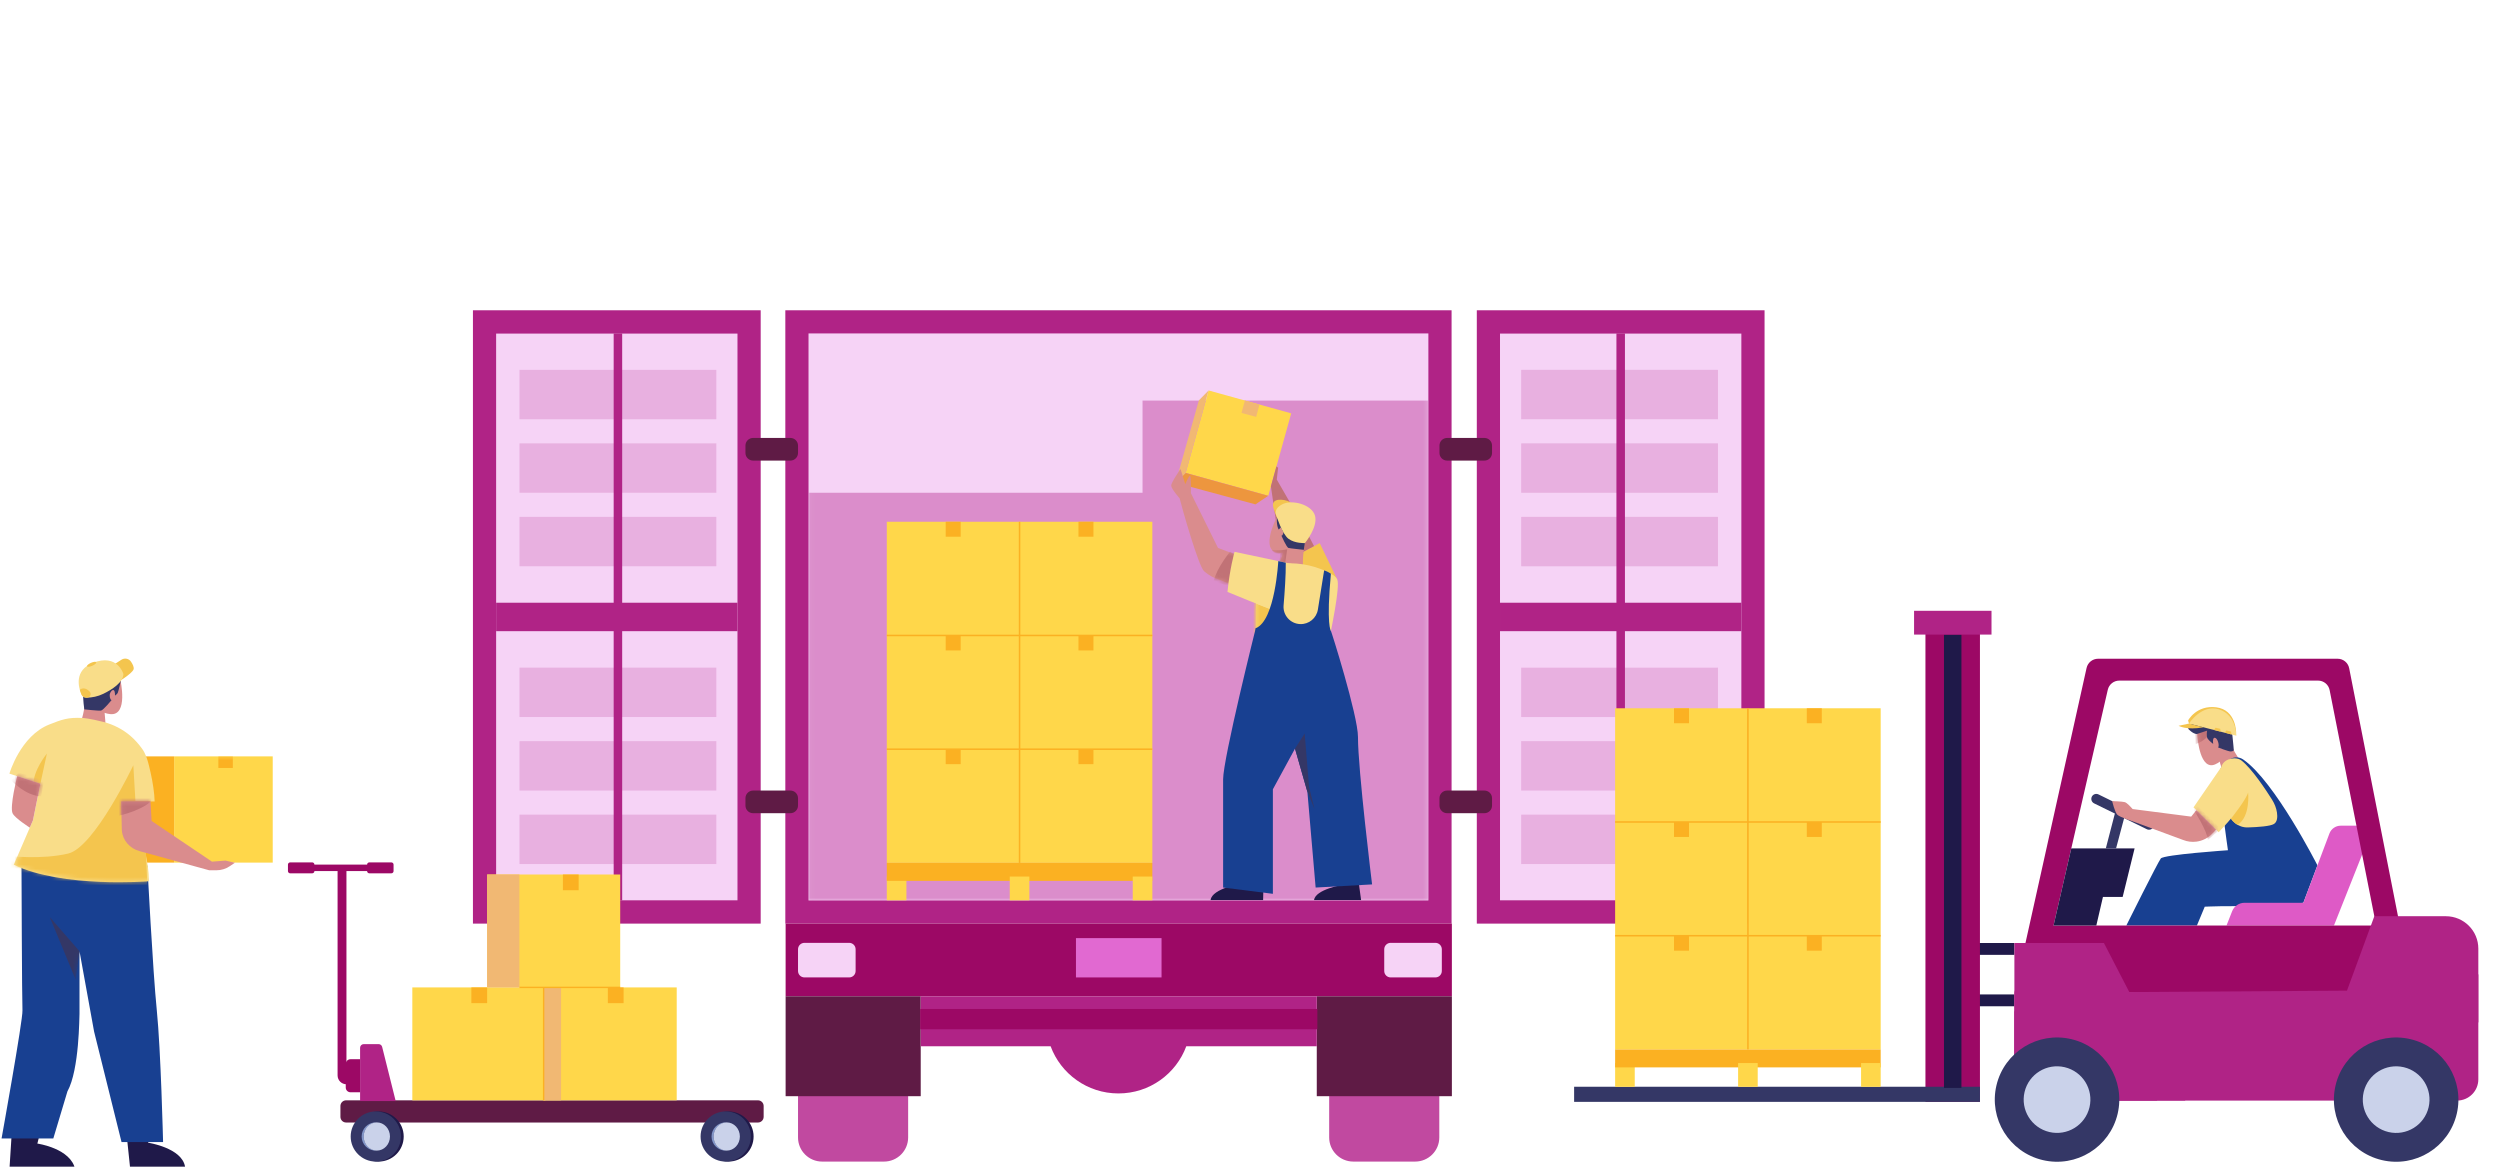
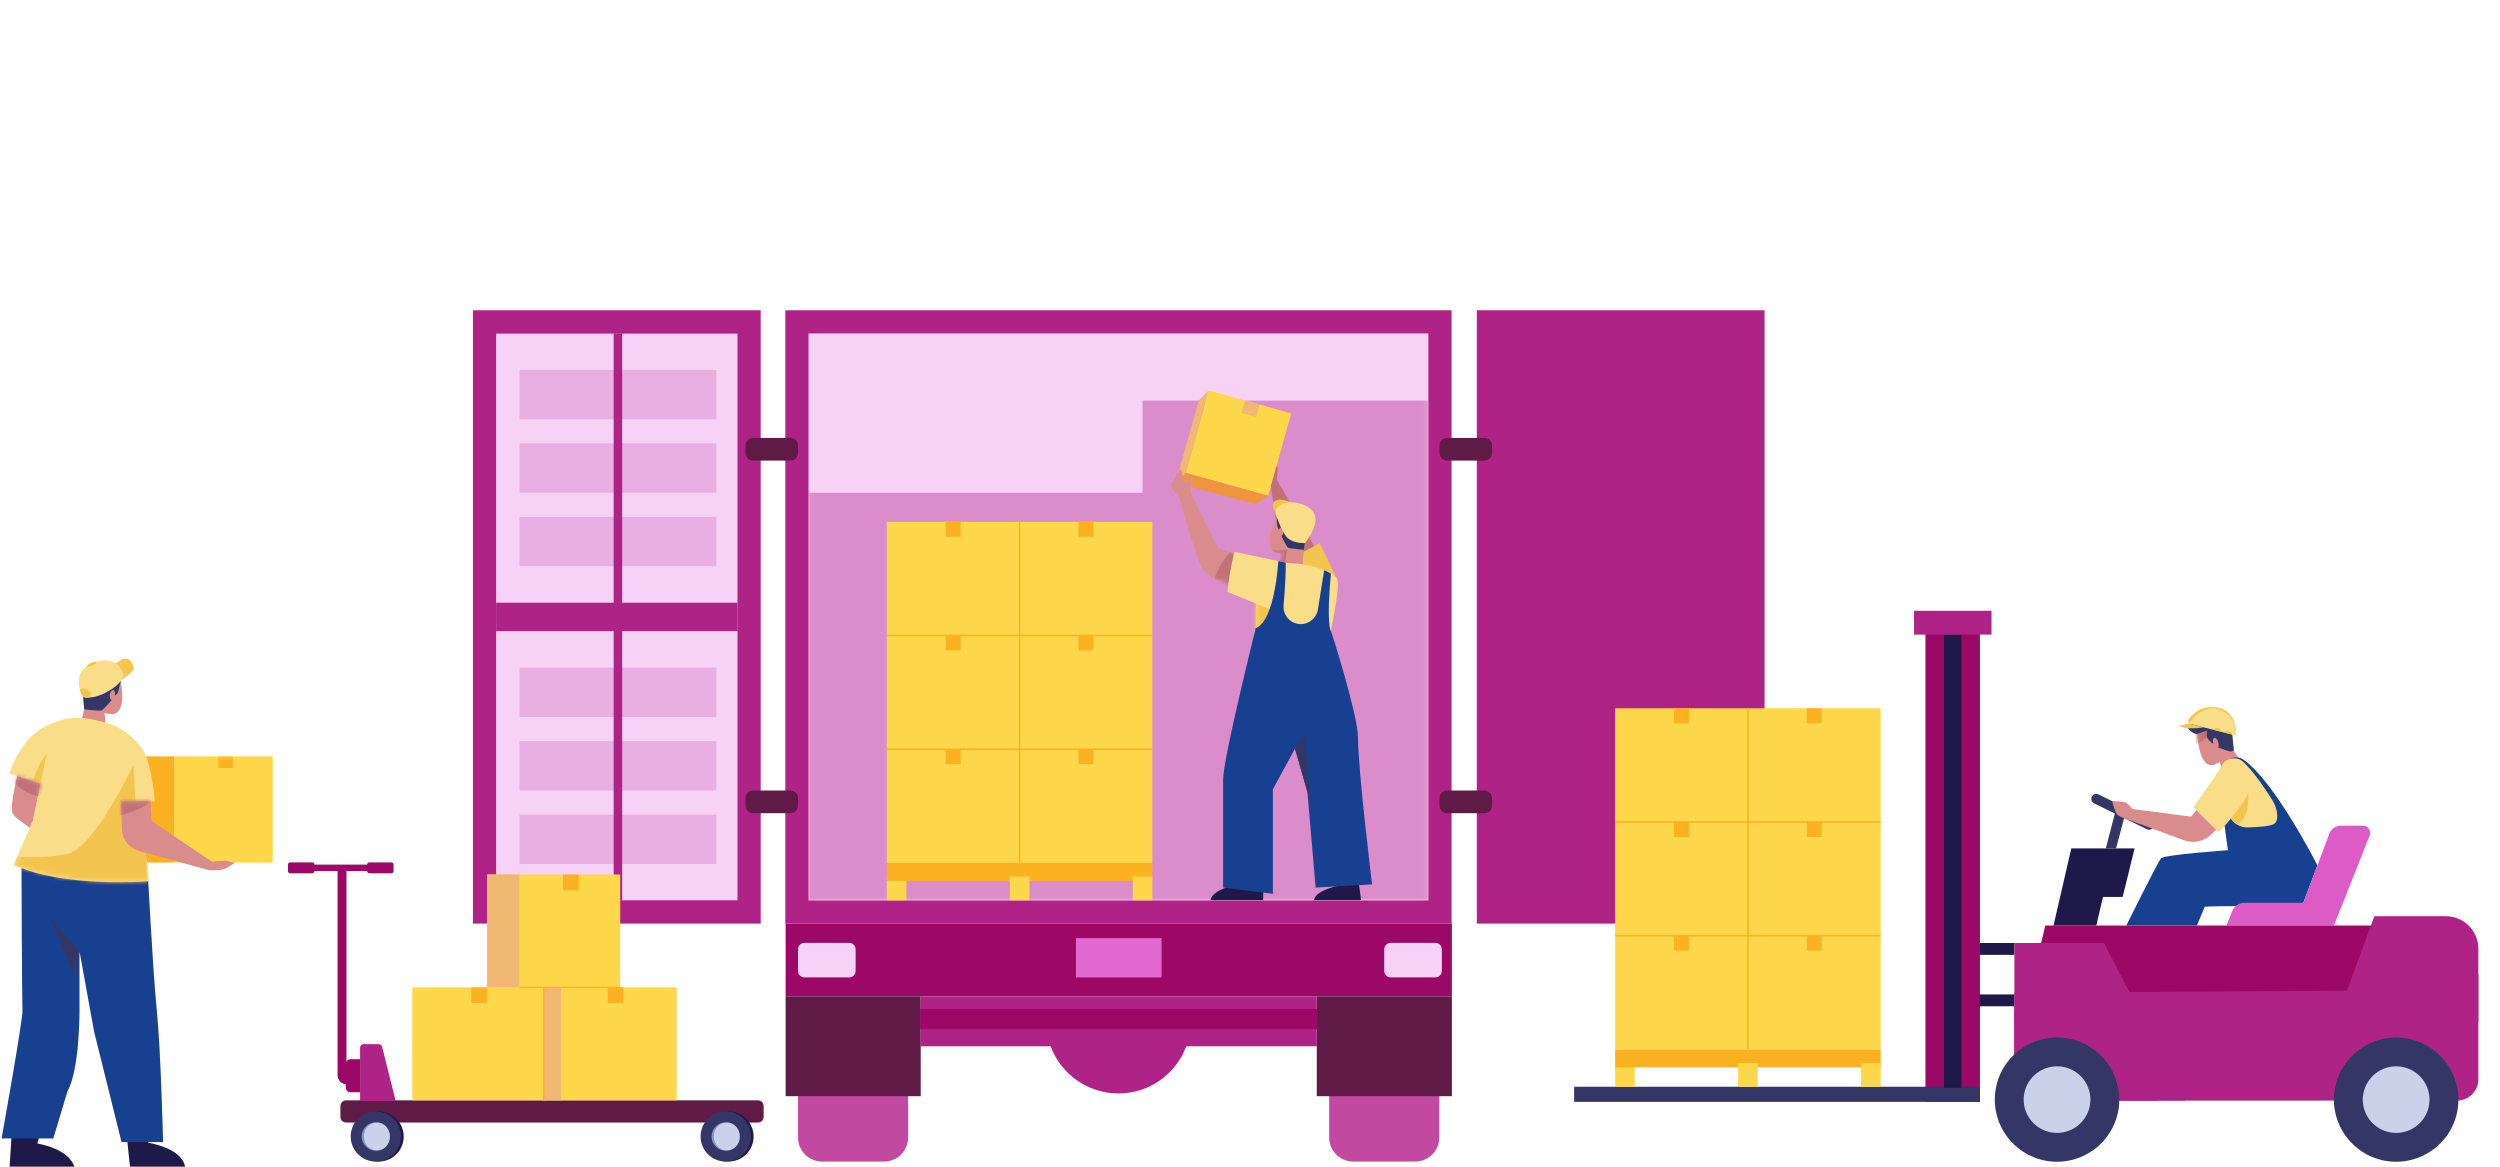
<svg xmlns="http://www.w3.org/2000/svg" width="600" height="280" viewBox="0 0 600 280" fill="none">
  <g clip-path="url(#clip0_16965_57449)">
    <path d="M348.379 221.667V74.466L188.479 74.466L188.479 221.667L348.379 221.667Z" fill="#B02386" />
    <path d="M342.811 80.023H194.045V216.11H342.811V80.023Z" fill="#F6D3F6" />
    <mask id="mask0_16965_57449" style="mask-type:luminance" maskUnits="userSpaceOnUse" x="194" y="80" width="149" height="137">
      <path d="M342.811 80.023H194.045V216.11H342.811V80.023Z" fill="white" />
    </mask>
    <g mask="url(#mask0_16965_57449)">
      <path opacity="0.5" d="M194.045 119.922V216.11H342.809V96.14H274.209V118.26H194.045V119.922Z" fill="#C149A0" />
    </g>
    <path d="M182.565 221.667L182.565 74.466L113.505 74.466L113.505 221.667H182.565Z" fill="#B02386" />
    <path d="M176.995 80.061H119.072V216.075H176.995V80.061Z" fill="#F6D3F6" />
    <path d="M176.995 144.654H119.072V151.482H176.995V144.654Z" fill="#B02386" />
    <g opacity="0.2">
      <path d="M171.919 88.765H124.683V100.619H171.919V88.765Z" fill="#B02386" />
      <path d="M171.919 106.406H124.683V118.26H171.919V106.406Z" fill="#B02386" />
      <path d="M171.919 124.047H124.683V135.902H171.919V124.047Z" fill="#B02386" />
    </g>
    <g opacity="0.2">
      <path d="M171.919 160.232H124.683V172.086H171.919V160.232Z" fill="#B02386" />
      <path d="M171.919 177.875H124.683V189.73H171.919V177.875Z" fill="#B02386" />
      <path d="M171.919 195.517H124.683V207.371H171.919V195.517Z" fill="#B02386" />
    </g>
    <path d="M189.693 110.542H180.741C179.729 110.542 178.91 109.725 178.91 108.715V106.932C178.91 105.922 179.729 105.105 180.741 105.105H189.693C190.705 105.105 191.524 105.922 191.524 106.932V108.715C191.524 109.723 190.705 110.542 189.693 110.542Z" fill="#5F1B45" />
    <path d="M189.693 195.17H180.741C179.729 195.17 178.91 194.352 178.91 193.342V191.559C178.91 190.549 179.729 189.732 180.741 189.732H189.693C190.705 189.732 191.524 190.549 191.524 191.559V193.342C191.524 194.35 190.705 195.17 189.693 195.17Z" fill="#5F1B45" />
    <path d="M423.493 221.668V74.467L354.433 74.467V221.668H423.493Z" fill="#B02386" />
-     <path d="M360.002 216.074H417.926V80.061H360.002V216.074Z" fill="#F6D3F6" />
+     <path d="M360.002 216.074H417.926H360.002V216.074Z" fill="#F6D3F6" />
    <path d="M360.002 151.481H417.926V144.654H360.002V151.481Z" fill="#B02386" />
    <g opacity="0.2">
      <path d="M365.078 100.618H412.314V88.764H365.078V100.618Z" fill="#B02386" />
      <path d="M365.078 118.261H412.314V106.407H365.078V118.261Z" fill="#B02386" />
      <path d="M365.078 135.904H412.314V124.049H365.078V135.904Z" fill="#B02386" />
    </g>
    <g opacity="0.2">
      <path d="M365.078 172.088H412.314V160.234H365.078V172.088Z" fill="#B02386" />
      <path d="M365.078 189.729H412.314V177.874H365.078V189.729Z" fill="#B02386" />
      <path d="M365.078 207.371H412.314V195.517H365.078V207.371Z" fill="#B02386" />
    </g>
    <path d="M347.306 110.542H356.258C357.269 110.542 358.088 109.725 358.088 108.715V106.932C358.088 105.922 357.269 105.105 356.258 105.105H347.306C346.294 105.105 345.475 105.922 345.475 106.932V108.715C345.473 109.723 346.294 110.542 347.306 110.542Z" fill="#5F1B45" />
    <path d="M347.306 195.17H356.258C357.269 195.17 358.088 194.352 358.088 193.342V191.559C358.088 190.549 357.269 189.732 356.258 189.732H347.306C346.294 189.732 345.475 190.549 345.475 191.559V193.342C345.473 194.35 346.294 195.17 347.306 195.17Z" fill="#5F1B45" />
    <path d="M149.323 80.023H147.28V216.11H149.323V80.023Z" fill="#B02386" />
-     <path d="M389.986 80.023H387.943V216.11H389.986V80.023Z" fill="#B02386" />
    <path d="M244.695 179.806H212.83V207.099H244.695V179.806Z" fill="#FFD74A" />
    <path d="M230.563 179.806H226.966V183.397H230.563V179.806Z" fill="#FBB122" />
    <path d="M244.695 152.513H212.83V179.806H244.695V152.513Z" fill="#FFD74A" />
    <path d="M230.563 152.513H226.966V156.104H230.563V152.513Z" fill="#FBB122" />
    <path d="M244.695 125.221H212.83V152.513H244.695V125.221Z" fill="#FFD74A" />
    <path d="M230.563 125.221H226.966V128.811H230.563V125.221Z" fill="#FBB122" />
    <path d="M276.562 179.806H244.697V207.099H276.562V179.806Z" fill="#FFD74A" />
    <path d="M262.428 179.806H258.831V183.397H262.428V179.806Z" fill="#FBB122" />
    <path d="M276.562 152.513H244.697V179.806H276.562V152.513Z" fill="#FFD74A" />
    <path d="M262.428 152.513H258.831V156.104H262.428V152.513Z" fill="#FBB122" />
    <path d="M276.562 125.221H244.697V152.513H276.562V125.221Z" fill="#FFD74A" />
    <path d="M262.428 125.221H258.831V128.811H262.428V125.221Z" fill="#FBB122" />
    <path d="M276.562 179.621H212.83V179.992H276.562V179.621Z" fill="#FBB122" />
    <path d="M276.562 152.328H212.83V152.699H276.562V152.328Z" fill="#FBB122" />
    <path d="M244.882 125.221H244.51V207.097H244.882V125.221Z" fill="#FBB122" />
    <path d="M217.538 210.369H212.83V216.077H217.538V210.369Z" fill="#FFD74A" />
    <path d="M276.562 207.099H212.83V211.408H276.562V207.099Z" fill="#FBB122" />
    <path d="M247.05 210.369H242.342V216.077H247.05V210.369Z" fill="#FFD74A" />
    <path d="M276.564 210.369H271.856V216.077H276.564V210.369Z" fill="#FFD74A" />
    <path d="M348.448 221.669H188.548V239.121H348.448V221.669Z" fill="#9C0865" />
    <path d="M278.769 225.149H258.231V234.582H278.769V225.149Z" fill="#E169D1" />
    <path d="M212.156 278.781H197.323C194.12 278.781 191.525 276.189 191.525 272.994V248.876H217.956V272.994C217.954 276.191 215.359 278.781 212.156 278.781Z" fill="#C149A0" />
    <path d="M220.973 239.118H188.548V263.086H220.973V239.118Z" fill="#5F1B45" />
    <path d="M339.632 278.78H324.799C321.596 278.78 319.002 276.189 319.002 272.994V248.876H345.432V272.994C345.43 276.191 342.836 278.78 339.632 278.78Z" fill="#C149A0" />
    <path d="M348.451 239.118H316.026V263.086H348.451V239.118Z" fill="#5F1B45" />
    <path d="M316.026 239.118H220.976V251.101H252.148C254.589 257.712 260.958 262.425 268.429 262.425C275.9 262.425 282.266 257.71 284.71 251.101H316.028V239.118H316.026Z" fill="#B02386" />
    <path d="M316.161 242.152H220.845V247.022H316.161V242.152Z" fill="#9C0865" />
    <path d="M203.801 234.582H193.071C192.217 234.582 191.524 233.89 191.524 233.038V227.825C191.524 226.972 192.217 226.281 193.071 226.281H203.801C204.655 226.281 205.348 226.972 205.348 227.825V233.038C205.348 233.89 204.655 234.582 203.801 234.582Z" fill="#F6D3F6" />
    <path d="M344.491 234.582H333.762C332.908 234.582 332.215 233.89 332.215 233.038V227.825C332.215 226.972 332.908 226.281 333.762 226.281H344.491C345.346 226.281 346.039 226.972 346.039 227.825V233.038C346.039 233.89 345.346 234.582 344.491 234.582Z" fill="#F6D3F6" />
    <path d="M181.911 269.405H83.066C82.311 269.405 81.701 268.795 81.701 268.042V265.441C81.701 264.688 82.311 264.078 83.066 264.078H181.911C182.665 264.078 183.276 264.688 183.276 265.441V268.042C183.276 268.795 182.663 269.405 181.911 269.405Z" fill="#5F1B45" />
    <path d="M94.967 264.254H86.422V251.461C86.422 250.977 86.814 250.586 87.299 250.586H90.865C91.268 250.586 91.618 250.86 91.715 251.249L94.967 264.254Z" fill="#B02386" />
    <path d="M90.859 278.78C94.189 278.78 96.888 276.086 96.888 272.761C96.888 269.437 94.189 266.742 90.859 266.742C87.528 266.742 84.829 269.437 84.829 272.761C84.829 276.086 87.528 278.78 90.859 278.78Z" fill="#1F1949" />
    <path d="M90.194 278.78C93.524 278.78 96.224 276.086 96.224 272.761C96.224 269.437 93.524 266.742 90.194 266.742C86.864 266.742 84.164 269.437 84.164 272.761C84.164 276.086 86.864 278.78 90.194 278.78Z" fill="#343766" />
    <path d="M90.194 269.368C90.276 269.368 90.358 269.372 90.438 269.376C88.674 269.502 87.281 270.969 87.281 272.761C87.281 274.553 88.674 276.021 90.438 276.147C90.358 276.153 90.276 276.155 90.194 276.155C88.315 276.155 86.794 274.635 86.794 272.761C86.794 270.888 88.317 269.368 90.194 269.368Z" fill="#8296C9" />
    <path d="M90.437 276.147C92.181 276.147 93.594 274.631 93.594 272.761C93.594 270.892 92.181 269.376 90.437 269.376C88.694 269.376 87.281 270.892 87.281 272.761C87.281 274.631 88.694 276.147 90.437 276.147Z" fill="#CAD2EA" />
    <path d="M174.833 278.78C178.164 278.78 180.863 276.086 180.863 272.761C180.863 269.437 178.164 266.742 174.833 266.742C171.503 266.742 168.804 269.437 168.804 272.761C168.804 276.086 171.503 278.78 174.833 278.78Z" fill="#1F1949" />
    <path d="M174.169 278.78C177.499 278.78 180.199 276.086 180.199 272.761C180.199 269.437 177.499 266.742 174.169 266.742C170.839 266.742 168.139 269.437 168.139 272.761C168.139 276.086 170.839 278.78 174.169 278.78Z" fill="#343766" />
    <path d="M174.169 269.368C174.251 269.368 174.333 269.372 174.413 269.376C172.648 269.502 171.256 270.969 171.256 272.761C171.256 274.553 172.648 276.021 174.413 276.147C174.333 276.153 174.251 276.155 174.169 276.155C172.29 276.155 170.769 274.635 170.769 272.761C170.769 270.888 172.29 269.368 174.169 269.368Z" fill="#8296C9" />
    <path d="M174.412 276.147C176.156 276.147 177.569 274.631 177.569 272.761C177.569 270.892 176.156 269.376 174.412 269.376C172.669 269.376 171.256 270.892 171.256 272.761C171.256 274.631 172.669 276.147 174.412 276.147Z" fill="#CAD2EA" />
    <path d="M86.422 254.212H84.12C83.489 254.212 82.978 254.722 82.978 255.352V261.006C82.978 261.636 83.489 262.147 84.12 262.147H86.422V254.212Z" fill="#9C0865" />
    <path d="M130.896 236.979H98.958V264.08H130.896V236.979Z" fill="#FFD74A" />
    <path d="M116.912 236.979H113.129V240.755H116.912V236.979Z" fill="#FBB122" />
    <path d="M148.85 209.879H116.912V236.979H148.85V209.879Z" fill="#FFD74A" />
    <path d="M138.876 209.879H135.093V213.655H138.876V209.879Z" fill="#FBB122" />
    <path d="M162.412 236.979H130.474V264.08H162.412V236.979Z" fill="#FFD74A" />
    <path d="M149.663 236.979H145.88V240.756H149.663V236.979Z" fill="#FBB122" />
    <path d="M134.66 236.979H130.474V264.08H134.66V236.979Z" fill="#F1B873" />
    <path d="M124.653 209.879H116.912V236.979H124.653V209.879Z" fill="#F1B873" />
    <path d="M148.852 236.807H124.655V237.149H148.852V236.807Z" fill="#FBB122" />
    <path d="M130.644 236.979H130.303V264.08H130.644V236.979Z" fill="#FBB122" />
    <path d="M93.921 206.973H88.635C88.341 206.973 88.102 207.212 88.102 207.506V207.512H75.462V207.506C75.462 207.212 75.223 206.973 74.929 206.973H69.643C69.348 206.973 69.109 207.212 69.109 207.506V209.066C69.109 209.359 69.348 209.598 69.643 209.598H74.929C75.223 209.598 75.462 209.359 75.462 209.066V209.059H81.02V258.101C81.02 259.274 81.972 260.224 83.148 260.224V209.057H88.102V209.063C88.102 209.357 88.341 209.596 88.635 209.596H93.921C94.216 209.596 94.455 209.357 94.455 209.063V207.503C94.457 207.212 94.216 206.973 93.921 206.973Z" fill="#9C0865" />
    <path d="M65.454 181.531H41.795V207.028H65.454V181.531Z" fill="#FFD74A" />
    <mask id="mask1_16965_57449" style="mask-type:luminance" maskUnits="userSpaceOnUse" x="41" y="181" width="25" height="27">
      <path d="M65.454 181.531H41.795V207.028H65.454V181.531Z" fill="white" />
    </mask>
    <g mask="url(#mask1_16965_57449)">
      <path d="M55.882 181.531H52.409V184.313H55.882V181.531Z" fill="#FBB122" />
    </g>
    <path d="M41.795 181.531H29.609V207.028H41.795V181.531Z" fill="#FBB122" />
    <path d="M3.116 267.204L10.505 268.291L8.967 274.458C8.967 274.458 17.113 275.603 18.064 280.753H2.258L3.116 267.204Z" fill="#1F1949" />
    <path d="M30.108 269.631L35.465 269.462L35.564 274.251C35.564 274.251 43.656 275.477 44.409 280H31.196L30.108 269.631Z" fill="#1F1949" />
    <path d="M35.376 207.742C35.376 207.742 36.676 233.092 37.634 242.491C38.593 251.894 39.141 274.102 39.141 274.102H29.169L22.582 247.578L19.079 228.285V243.352C19.019 243.809 19.078 256.718 16.183 261.935L12.796 273.232H0.376C0.376 273.232 5.516 244.751 5.392 242.491C5.271 240.235 5.16 207.742 5.16 207.742H29.169H35.376Z" fill="#184091" />
    <mask id="mask2_16965_57449" style="mask-type:luminance" maskUnits="userSpaceOnUse" x="3" y="207" width="35" height="71">
      <path d="M29.169 207.744C29.169 207.744 36.522 233.092 37.481 242.491C38.439 251.894 37.481 277.241 37.481 277.241H34.876L26.138 246.767L19.079 228.285L17.032 244.102C16.972 244.559 16.874 245.006 16.737 245.44L6.656 277.241H3.821C3.821 277.241 5.516 244.751 5.392 242.491C5.271 240.235 5.16 207.742 5.16 207.742H29.169V207.744Z" fill="white" />
    </mask>
    <g mask="url(#mask2_16965_57449)">
      <path d="M19.077 228.287L11.944 220.098L18.187 235.167L19.077 228.287Z" fill="#343766" />
    </g>
    <path d="M19.636 172.616C20.504 169.573 20.689 166.274 20.729 164.922C20.727 164.763 20.729 164.606 20.74 164.449C20.743 164.345 20.74 164.288 20.74 164.288L20.754 164.297C20.811 163.676 20.975 163.082 21.261 162.547C22.941 159.396 27.95 157.458 28.893 163.179C28.893 163.179 30.881 171.851 26.451 171.387C25.98 171.339 25.533 171.233 25.11 171.082C25.411 173.663 25.482 176.551 24.278 176.52C23.027 176.487 21.526 175.654 20.479 174.951C19.713 174.443 19.384 173.498 19.636 172.616Z" fill="#DA8C8D" />
    <path d="M11.87 173.864C14.716 172.753 16.25 172.105 19.896 172.32C19.896 172.32 21.446 172.395 24.886 173.281C27.236 173.886 29.448 175.022 31.294 176.6C32.337 177.49 33.286 178.56 34.099 179.691C34.96 180.889 35.369 182.232 35.726 183.651C36.312 185.982 36.788 188.357 37.016 190.752C37.023 190.83 37.133 192.345 37.114 192.345H30.063C30.063 192.345 35.743 201.967 35.726 211.505C35.726 211.505 14.966 213.182 3.31 207.53L7.907 196.886L9.691 188.101L2.258 185.675C2.258 185.668 4.877 176.595 11.87 173.864Z" fill="#F9DD89" />
    <mask id="mask3_16965_57449" style="mask-type:luminance" maskUnits="userSpaceOnUse" x="2" y="172" width="44" height="40">
      <path d="M14.088 173.864C17.592 172.753 19.48 172.105 23.967 172.32C23.967 172.32 25.874 172.395 30.108 173.281C33.002 173.886 35.723 175.022 37.996 176.6C39.279 177.49 40.448 178.56 41.447 179.691C42.507 180.889 43.011 182.232 43.45 183.651C44.172 185.982 44.758 188.357 45.038 190.752C45.047 190.83 45.183 192.345 45.158 192.345H36.481C36.481 192.345 36.895 201.712 36.873 211.251C36.873 211.251 17.899 213.182 3.552 207.53L9.211 196.886L11.407 188.101L2.258 185.675C2.258 185.668 5.481 176.595 14.088 173.864Z" fill="white" />
    </mask>
    <g mask="url(#mask3_16965_57449)">
      <path d="M34.467 192.521L35.376 212.756L32.58 213.658C26.052 214.559 1.924 209.402 1.576 209.472C1.225 209.543 2.3 205.448 2.3 205.448C2.3 205.448 10.083 206.35 16.377 204.848C22.669 203.345 31.999 183.656 31.999 183.656L32.526 192.635L34.467 192.521Z" fill="#F4C54E" />
    </g>
    <mask id="mask4_16965_57449" style="mask-type:luminance" maskUnits="userSpaceOnUse" x="2" y="172" width="36" height="39">
      <path d="M11.87 173.864C14.716 172.753 16.25 172.105 19.896 172.32C19.896 172.32 21.446 172.395 24.886 173.281C27.236 173.886 29.448 175.022 31.294 176.6C32.337 177.49 33.286 178.56 34.099 179.691C34.96 180.889 35.369 182.232 35.726 183.651C36.312 185.982 36.788 188.357 37.016 190.752C37.023 190.83 37.133 192.345 37.114 192.345H30.063C30.063 192.345 35.743 200.085 35.726 209.624C35.726 209.624 14.966 213.182 3.31 207.53L7.907 196.886L9.691 188.101L2.258 185.675C2.258 185.668 4.877 176.595 11.87 173.864Z" fill="white" />
    </mask>
    <g mask="url(#mask4_16965_57449)">
      <path d="M9.689 188.092L11.258 180.851C11.258 180.851 7.873 184.97 8.031 188.454L9.689 188.092Z" fill="#F4C54E" />
    </g>
    <path d="M4.129 186.278C4.129 186.278 2.258 193.7 3.035 195.222C3.642 196.409 7.152 198.629 7.152 198.629L7.907 196.879L9.691 188.094L4.129 186.278Z" fill="#DA8C8D" />
    <mask id="mask5_16965_57449" style="mask-type:luminance" maskUnits="userSpaceOnUse" x="2" y="186" width="8" height="13">
      <path d="M4.129 186.278C4.129 186.278 2.258 193.7 3.035 195.222C3.642 196.409 7.152 198.629 7.152 198.629L7.907 196.879L9.691 188.094L4.129 186.278Z" fill="white" />
    </mask>
    <g mask="url(#mask5_16965_57449)">
      <path d="M2.731 187.305C2.731 187.305 6.012 190.966 9.886 191.13L10.596 187.305L4.487 185.372L2.731 187.305Z" fill="#C17276" />
    </g>
    <path d="M29.084 162.958C29.084 162.958 28.42 166.047 28.245 166.33C28.07 166.612 27.601 166.948 27.601 166.948C27.601 166.948 27.654 165.877 27.306 165.647C26.959 165.417 26.392 166.184 26.339 166.665C26.286 167.147 26.432 167.956 26.782 168.02C26.782 168.02 24.798 170.442 24.254 170.539C23.709 170.636 20.234 170.249 20.234 170.249C20.234 170.249 19.857 167.688 20.003 166.756C20.147 165.824 29.084 162.958 29.084 162.958Z" fill="#343766" />
    <path d="M27.122 159.635L29.152 158.331C29.918 157.838 30.938 158.048 31.443 158.804C31.863 159.433 32.22 160.16 32.056 160.649C31.711 161.685 28.005 163.914 28.005 163.914L27.122 159.635Z" fill="#F4C54E" />
    <path d="M20.699 167.443H20.722C22.125 167.443 23.513 167.136 24.775 166.524C26.811 165.536 29.558 163.826 29.62 161.778C29.62 161.778 28.228 156.778 22.324 159.078C17.713 160.874 18.829 164.966 19.537 166.674C19.732 167.14 20.192 167.443 20.699 167.443Z" fill="#F9DD89" />
    <path d="M21.483 165.936C20.841 165.318 19.998 164.885 19.152 165.545C19.152 165.545 19.336 166.106 19.546 166.646C19.735 167.127 20.202 167.443 20.72 167.443H20.879C21.669 167.443 22.05 166.484 21.483 165.936Z" fill="#F4C54E" />
    <path d="M23.099 158.943C23.185 159.137 22.762 159.515 22.153 159.783C21.545 160.052 20.98 160.112 20.894 159.917C20.808 159.723 21.23 159.345 21.839 159.078C22.448 158.808 23.01 158.749 23.099 158.943Z" fill="#F4C54E" />
    <path d="M36.113 192.339L36.392 197.034L50.871 206.794L54.128 206.54L56.372 207.061L55.122 207.901C54.185 208.531 53.081 208.866 51.952 208.866H50.201L33.439 204.257C31.159 203.63 29.433 201.681 29.247 199.328C29.238 199.213 29.231 199.098 29.229 198.983L29.083 192.339H36.113Z" fill="#DA8C8D" />
    <mask id="mask6_16965_57449" style="mask-type:luminance" maskUnits="userSpaceOnUse" x="29" y="192" width="28" height="17">
      <path d="M36.113 192.339L36.392 197.034L50.871 206.794L54.128 206.54L56.372 207.061L55.122 207.901C54.185 208.531 53.081 208.866 51.952 208.866H50.201L33.439 204.257C31.159 203.63 29.433 201.681 29.247 199.328C29.238 199.213 29.231 199.098 29.229 198.983L29.083 192.339H36.113Z" fill="white" />
    </mask>
    <g mask="url(#mask6_16965_57449)">
      <path d="M27.544 195.971C27.544 195.971 33.509 194.904 36.314 192.239V190.863L28.168 191.172L27.544 195.971Z" fill="#C17276" />
    </g>
    <path d="M298.131 207.742L298.267 211.971C298.267 211.971 290.863 213.188 290.538 216.022H303.147L303.333 207.742H298.131Z" fill="#1F1949" />
    <path d="M320.971 208.495L322.297 212.339C322.297 212.339 315.668 213.445 315.376 216.022H326.667L325.629 208.495H320.971Z" fill="#1F1949" />
    <path d="M309.892 99.205L290.072 93.712L284.569 113.497L304.39 118.989L309.892 99.205Z" fill="#FFD74A" />
    <path d="M304.37 118.992L301.309 121.051L282.148 115.872L284.552 113.501L304.37 118.992Z" fill="#ED963E" />
    <path d="M290.053 93.718L287.726 96.091L282.148 115.872L284.552 113.501L290.053 93.718Z" fill="#F1B873" />
    <path d="M298.77 96.14L297.956 99.119L301.482 100.053L302.272 97.11L298.77 96.14Z" fill="#F1B873" />
    <path d="M320.944 139.086L316.729 130.349L309.8 134.021L314.196 141.817L320.944 139.086Z" fill="#F4C54E" />
    <path d="M315.372 131.067L313.174 126.814L306.429 115.096L306.75 112.261L306.336 111.923L305.012 116.683L306.429 126.48L310.934 133.42L315.372 131.067Z" fill="#C17276" />
    <path d="M292.32 131.502L285.819 118.364C285.819 118.364 285.92 114.458 285.63 114.232C285.343 114.007 284.462 116.194 284.462 116.194L283.333 112.564C283.333 112.564 281.057 115.77 281.088 116.559C281.121 117.348 283.111 119.604 283.111 119.604C283.756 122.204 287.665 135.944 288.98 137.086C290.432 138.348 291.541 138.703 291.541 138.703L295.833 140.398L297.586 133.502L292.32 131.502Z" fill="#DA8C8D" />
    <mask id="mask7_16965_57449" style="mask-type:luminance" maskUnits="userSpaceOnUse" x="281" y="112" width="17" height="29">
      <path d="M292.32 131.502L285.819 118.364C285.819 118.364 285.92 114.458 285.63 114.232C285.343 114.007 284.462 116.194 284.462 116.194L283.333 112.564C283.333 112.564 281.057 115.77 281.088 116.559C281.121 117.348 283.111 119.604 283.111 119.604C283.756 122.204 287.665 135.944 288.98 137.086C290.432 138.348 291.541 138.703 291.541 138.703L295.833 140.398L297.586 133.502L292.32 131.502Z" fill="white" />
    </mask>
    <g mask="url(#mask7_16965_57449)">
      <path d="M295.202 132.437C295.202 132.437 292.007 136.277 291.33 139.382L295.483 141.037L297.588 133.5L295.202 132.437Z" fill="#C17276" />
    </g>
    <path d="M306.641 132.634C302.419 132.037 306.282 124.443 306.282 124.443C308.489 119.348 313.264 121.99 314.089 125.307C314.357 126.383 314.109 127.596 313.509 128.723C313.053 130.696 312.467 133.968 312.783 136.739C312.783 136.739 309.494 138.357 307.464 137.906C306.339 137.656 307.079 134.985 307.96 132.654C307.526 132.698 307.083 132.698 306.641 132.634Z" fill="#DA8C8D" />
    <mask id="mask8_16965_57449" style="mask-type:luminance" maskUnits="userSpaceOnUse" x="304" y="121" width="11" height="17">
      <path d="M306.641 132.634C302.419 132.037 306.282 124.443 306.282 124.443C308.489 119.348 313.264 121.99 314.089 125.307C314.357 126.383 314.109 127.596 313.509 128.723C313.053 130.696 312.467 133.968 312.783 136.739C312.783 136.739 309.494 138.357 307.464 137.906C306.339 137.656 307.079 134.985 307.96 132.654C307.526 132.698 307.083 132.698 306.641 132.634Z" fill="white" />
    </mask>
    <g mask="url(#mask8_16965_57449)">
      <path d="M305.264 131.96C305.264 131.96 306.501 132.329 308.934 131.825L308.405 135.371L306.959 135.455L307.322 132.808C307.325 132.808 305.689 133.127 305.264 131.96Z" fill="#C17276" />
    </g>
    <path d="M306.44 124.098C306.44 124.098 306.317 126.239 306.894 127.094L307.41 126.56C307.41 126.56 307.908 127.574 308.037 127.79C308.037 127.79 307.895 128.606 307.538 128.553C307.538 128.553 308.714 131.246 309.188 131.494C309.369 131.589 312.915 131.96 312.915 131.96L313.172 130.345L308.355 126.909L306.44 124.098Z" fill="#343766" />
    <path d="M306.441 124.098C306.441 124.098 305.378 121.813 305.507 121.003C305.777 119.321 308.953 119.871 310.166 120.848L306.441 124.098Z" fill="#F4C54E" />
    <path d="M306.335 123.773C306.335 123.773 307.709 128.166 309.239 129.311C310.769 130.457 313.175 130.345 313.175 130.345C313.175 130.345 316.365 126.493 315.601 123.771C314.835 121.051 310.005 119.809 307.709 121.051C305.412 122.293 306.335 123.773 306.335 123.773Z" fill="#F9DD89" />
    <path d="M317.881 159.348L318.43 156.157C319.594 150.823 321.651 140.752 320.944 139.086C320.55 138.158 318.881 137.287 317.037 136.582C313.25 135.133 309.108 134.799 305.141 135.641C303.871 135.911 302.771 136.262 302.288 136.715C301.055 137.873 301.325 154.31 301.644 159.35H317.881V159.348Z" fill="#F9DD89" />
    <mask id="mask9_16965_57449" style="mask-type:luminance" maskUnits="userSpaceOnUse" x="301" y="135" width="21" height="25">
      <path d="M317.881 159.348L318.43 156.157C319.594 150.823 321.651 140.752 320.944 139.086C320.55 138.158 318.881 137.287 317.037 136.582C313.25 135.133 309.108 134.799 305.141 135.641C303.871 135.911 302.771 136.262 302.288 136.715C301.055 137.873 301.325 154.31 301.644 159.35H317.881V159.348Z" fill="white" />
    </mask>
    <g mask="url(#mask9_16965_57449)">
      <path d="M300.962 144.656L305.943 146.638C305.943 146.638 301.111 153.232 300.843 151.89C300.763 151.488 300.962 144.656 300.962 144.656Z" fill="#F4C54E" />
    </g>
    <path d="M310.014 135.347L296.289 132.437C296.289 132.437 295.105 136.646 294.594 142.06C294.594 142.06 304.765 146.269 304.765 146.07C304.763 145.869 310.014 135.347 310.014 135.347Z" fill="#F9DD89" />
    <path d="M306.788 134.662C306.788 134.662 306.049 148.969 301.374 150.772L301.642 162.971H317.657L319.417 151.448C319.417 151.448 318.266 150.025 319.417 137.683C319.417 137.683 318.525 137.093 317.792 136.887L316.293 146.291C315.964 148.362 314.135 149.86 312.034 149.78C309.67 149.69 307.862 147.648 308.061 145.295C308.327 142.157 308.617 137.968 308.586 135.049L306.788 134.662Z" fill="#184091" />
    <path d="M301.376 150.772C301.376 150.772 293.544 182.08 293.548 187.043C293.551 189.421 293.548 213.011 293.548 213.011L305.491 214.516V189.427L310.801 179.672L313.772 190.046L315.753 213.011L329.301 212.258C329.301 212.258 325.894 184.591 325.914 176.882C325.927 171.742 319.33 150.861 319.421 151.448L301.376 150.772Z" fill="#184091" />
    <path d="M310.8 179.669L313.122 176.032L314.178 188.879L315.506 194.257L313.671 189.697L310.8 179.669Z" fill="#343766" />
    <path d="M525.349 173.657L525.146 172.899C525.146 172.899 527.138 169.147 531.915 169.757C536.692 170.367 536.672 175.789 536.672 175.789L525.349 173.657Z" fill="#F4C54E" />
    <path d="M527.423 177.157C527.423 177.157 528.01 184.999 531.629 183.456C535.248 181.914 535.945 176.863 533.705 174.638C531.463 172.413 526.726 172.081 527.423 177.157Z" fill="#DA8C8D" />
    <mask id="mask10_16965_57449" style="mask-type:luminance" maskUnits="userSpaceOnUse" x="527" y="173" width="8" height="11">
      <path d="M527.423 177.157C527.423 177.157 528.01 184.999 531.629 183.456C535.248 181.914 535.945 176.863 533.705 174.638C531.463 172.413 526.726 172.081 527.423 177.157Z" fill="white" />
    </mask>
    <g mask="url(#mask10_16965_57449)">
      <path d="M526.945 178.591C526.945 178.591 530.042 177.502 530.082 175.908L529.92 175.038L526.844 175.787L526.945 178.591Z" fill="#C17276" />
    </g>
    <path d="M534.458 176.174C534.458 176.174 535.492 179.76 537.931 182.915C537.931 182.915 536.882 186.055 535.065 186.667C533.247 187.279 532.048 179.548 532.048 179.548L534.458 176.174Z" fill="#DA8C8D" />
    <path d="M527.23 176.174L529.705 175.352C529.705 175.352 529.453 176.711 529.838 177.276C530.223 177.842 531.168 178.545 531.168 178.545C531.168 178.545 530.902 176.96 531.584 177.073C532.264 177.186 532.742 179.02 532.332 179.382C532.332 179.382 534.896 180.401 535.418 180.356C535.941 180.31 536.113 180.089 536.113 180.089C536.113 180.089 535.644 173.527 534.987 172.601C534.327 171.673 529.218 170.959 527.823 171.922C526.429 172.886 525.143 174.883 525.143 174.883C525.143 174.883 526.207 176.112 527.23 176.174Z" fill="#343766" />
    <path d="M525.348 173.657L536.726 176.569C536.726 176.569 536.775 171.618 532.594 170.259C528.412 168.9 525.348 173.657 525.348 173.657Z" fill="#F9DD89" />
    <path d="M525.349 173.657L522.861 174.189C522.861 174.189 524.674 175.31 528.853 174.554L525.349 173.657Z" fill="#F4C54E" />
    <path d="M533.918 175.851L534.347 175.31L535.465 175.579L535.542 176.267L533.918 175.851Z" fill="#F4C54E" />
    <path d="M531.319 175.186L531.746 174.647L532.866 174.916L532.943 175.601L531.319 175.186Z" fill="#F4C54E" />
    <path d="M538.369 182.277C537.468 181.66 536.299 181.589 535.352 182.133C534.223 182.78 532.842 183.887 532.682 185.467C532.41 188.19 534.706 204.057 534.706 204.057C534.706 204.057 519.312 205.108 518.595 206.032C517.878 206.953 510.314 222.124 510.314 222.124H527.258L529.14 217.606C529.14 217.606 535.936 217.299 540.04 217.606C544.144 217.913 552.804 216.664 552.804 216.664L556.182 207.682C556.186 207.685 545.909 187.432 538.369 182.277Z" fill="#184091" />
    <path d="M483.456 226.322H474.608V229.164H483.456V226.322Z" fill="#1F1949" />
    <path d="M483.456 238.663H474.608V241.505H483.456V238.663Z" fill="#1F1949" />
    <path d="M475.186 149.897H462.108V264.444H475.186V149.897Z" fill="#9C0865" />
    <path d="M567.116 198.166H561.772C560.565 198.166 559.487 198.913 559.062 200.039L552.807 216.667H538.693C537.376 216.667 536.194 217.471 535.713 218.695L534.363 222.126H560.149L568.725 200.528C569.172 199.394 568.335 198.166 567.116 198.166Z" fill="#DE5AC6" />
-     <path d="M575.959 238.274V222.124L563.802 160.375C563.541 159.052 562.378 158.097 561.028 158.097H503.541C502.215 158.097 501.068 159.016 500.78 160.309L483.457 238.274H489.137L505.872 165.532C506.166 164.251 507.31 163.343 508.628 163.343H556.335C557.686 163.343 558.848 164.295 559.109 165.618L570.325 222.347L570.297 238.274H575.959Z" fill="#9C0865" />
    <path d="M575.959 222.124H490.863L487.076 238.274H575.959V222.124Z" fill="#9C0865" />
    <path d="M587 219.893H569.84L563.274 237.755L483.454 238.274V264.137H589.691C592.514 264.137 594.8 261.855 594.8 259.038V227.679C594.8 223.377 591.31 219.893 587 219.893Z" fill="#B02386" />
    <path d="M589.617 267.337C591.513 259.322 586.541 251.29 578.511 249.397C570.481 247.505 562.435 252.468 560.538 260.483C558.642 268.498 563.615 276.53 571.645 278.423C579.674 280.316 587.721 275.352 589.617 267.337Z" fill="#343766" />
    <path d="M582.869 265.747C583.885 261.451 581.221 257.146 576.917 256.132C572.614 255.118 568.301 257.778 567.285 262.073C566.269 266.369 568.934 270.674 573.237 271.688C577.541 272.702 581.853 270.042 582.869 265.747Z" fill="#CAD2EA" />
    <path d="M594.801 233.855H579.064V245.376H594.801V233.855Z" fill="#B02386" />
    <path d="M497.109 203.61H512.304L509.437 215.266H504.707L503.117 222.124H492.85L497.109 203.61Z" fill="#1F1949" />
    <path d="M483.454 238.274V226.322H504.943L524.49 264.135H483.454V226.322" fill="#B02386" />
    <path d="M483.454 242.72H505.275L517.742 264.135H483.454V242.72Z" fill="#B02386" />
    <path d="M508.228 267.333C510.124 259.318 505.152 251.286 497.122 249.394C489.092 247.501 481.046 252.464 479.15 260.48C477.254 268.495 482.226 276.527 490.256 278.419C498.286 280.312 506.332 275.349 508.228 267.333Z" fill="#343766" />
    <path d="M501.48 265.743C502.497 261.447 499.832 257.143 495.528 256.128C491.225 255.114 486.912 257.774 485.896 262.07C484.88 266.365 487.545 270.67 491.848 271.684C496.152 272.699 500.464 270.039 501.48 265.743Z" fill="#CAD2EA" />
    <path d="M475.187 260.819H377.788V264.447H475.187V260.819Z" fill="#343766" />
    <path d="M470.744 152.303H466.553V261.099H470.744V152.303Z" fill="#1F1949" />
    <path d="M505.396 203.61L507.798 194.374H510.317L507.856 203.61H505.396Z" fill="#343766" />
    <path d="M515.235 199.012L502.586 192.81C501.991 192.518 501.747 191.8 502.037 191.208C502.329 190.613 503.049 190.37 503.642 190.662L516.291 196.864C516.886 197.156 517.13 197.874 516.84 198.466C516.547 199.058 515.83 199.304 515.235 199.012Z" fill="#343766" />
    <path d="M534.777 194.776C535.184 197.037 537.187 198.652 539.487 198.583C541.971 198.508 544.846 198.303 545.741 197.757C546.575 197.247 546.626 196.053 546.469 194.986C546.307 193.899 545.889 192.874 545.305 191.941C543.901 189.708 540.481 184.491 537.953 182.522C537.024 181.797 535.631 181.91 534.606 182.367C533.646 182.796 532.986 183.735 533.019 184.802C533.061 186.159 533.484 187.602 533.723 188.936C533.967 190.291 534.212 191.648 534.456 193.002C534.562 193.594 534.67 194.184 534.777 194.776Z" fill="#F9DD89" />
    <path d="M533.103 184.091L526.442 193.769L532.476 199.737C532.476 199.737 540.133 191.829 539.518 189.661C538.369 185.618 533.103 184.091 533.103 184.091Z" fill="#F9DD89" />
    <path d="M535.439 196.458C535.439 196.458 539.012 192.047 539.552 190.202C539.552 190.202 540.159 195.992 537.02 197.965C537.022 197.962 535.846 197.326 535.439 196.458Z" fill="#F4C54E" />
    <path d="M527.133 194.438L525.887 195.987L511.826 194.171C511.443 193.727 510.483 192.662 509.956 192.516C509.287 192.33 506.921 192.266 506.921 192.266C506.921 192.266 507.545 194.949 508.174 195.55C508.802 196.151 512.304 197.289 512.304 197.289L523.928 201.584C524.949 201.995 526.06 202.136 527.151 201.993C528.57 201.805 529.885 201.146 530.883 200.121L531.855 199.122L527.133 194.438Z" fill="#DA8C8D" />
    <mask id="mask11_16965_57449" style="mask-type:luminance" maskUnits="userSpaceOnUse" x="506" y="192" width="26" height="11">
-       <path d="M527.133 194.438L525.887 195.987L511.826 194.171C511.443 193.727 510.483 192.662 509.956 192.516C509.287 192.33 506.921 192.266 506.921 192.266C506.921 192.266 507.545 194.949 508.174 195.55C508.802 196.151 512.304 197.289 512.304 197.289L523.928 201.584C524.949 201.995 526.06 202.136 527.151 201.993C528.57 201.805 529.885 201.146 530.883 200.121L531.855 199.122L527.133 194.438Z" fill="white" />
-     </mask>
+       </mask>
    <g mask="url(#mask11_16965_57449)">
      <path d="M526.441 194.284C526.441 194.284 529.881 199.622 529.881 201.624L532.995 198.891L527.238 193.331L526.441 194.284Z" fill="#C17276" />
    </g>
    <path d="M477.962 146.59H459.376V152.301H477.962V146.59Z" fill="#B02386" />
    <path d="M419.496 224.57H387.631V251.863H419.496V224.57Z" fill="#FFD74A" />
    <path d="M405.362 224.57H401.765V228.161H405.362V224.57Z" fill="#FBB122" />
    <path d="M419.496 197.277H387.631V224.57H419.496V197.277Z" fill="#FFD74A" />
    <path d="M405.362 197.277H401.765V200.868H405.362V197.277Z" fill="#FBB122" />
    <path d="M419.496 169.987H387.631V197.28H419.496V169.987Z" fill="#FFD74A" />
    <path d="M405.362 169.987H401.765V173.577H405.362V169.987Z" fill="#FBB122" />
    <path d="M451.363 224.57H419.499V251.863H451.363V224.57Z" fill="#FFD74A" />
    <path d="M437.229 224.57H433.632V228.161H437.229V224.57Z" fill="#FBB122" />
    <path d="M451.363 197.277H419.499V224.57H451.363V197.277Z" fill="#FFD74A" />
    <path d="M437.229 197.277H433.632V200.868H437.229V197.277Z" fill="#FBB122" />
    <path d="M451.363 169.987H419.499V197.28H451.363V169.987Z" fill="#FFD74A" />
    <path d="M437.229 169.987H433.632V173.577H437.229V169.987Z" fill="#FBB122" />
    <path d="M451.363 224.385H387.631V224.756H451.363V224.385Z" fill="#FBB122" />
    <path d="M451.363 197.094H387.631V197.465H451.363V197.094Z" fill="#FBB122" />
    <path d="M419.684 169.987H419.312V251.863H419.684V169.987Z" fill="#FBB122" />
    <path d="M392.34 255.133H387.631V260.841H392.34V255.133Z" fill="#FFD74A" />
    <path d="M451.363 251.863H387.631V256.172H451.363V251.863Z" fill="#FBB122" />
    <path d="M421.852 255.133H417.144V260.841H421.852V255.133Z" fill="#FFD74A" />
    <path d="M451.364 255.133H446.656V260.841H451.364V255.133Z" fill="#FFD74A" />
  </g>
  <defs>
    <clipPath id="clip0_16965_57449">
      <rect width="599.14" height="280" fill="white" />
    </clipPath>
  </defs>
</svg>